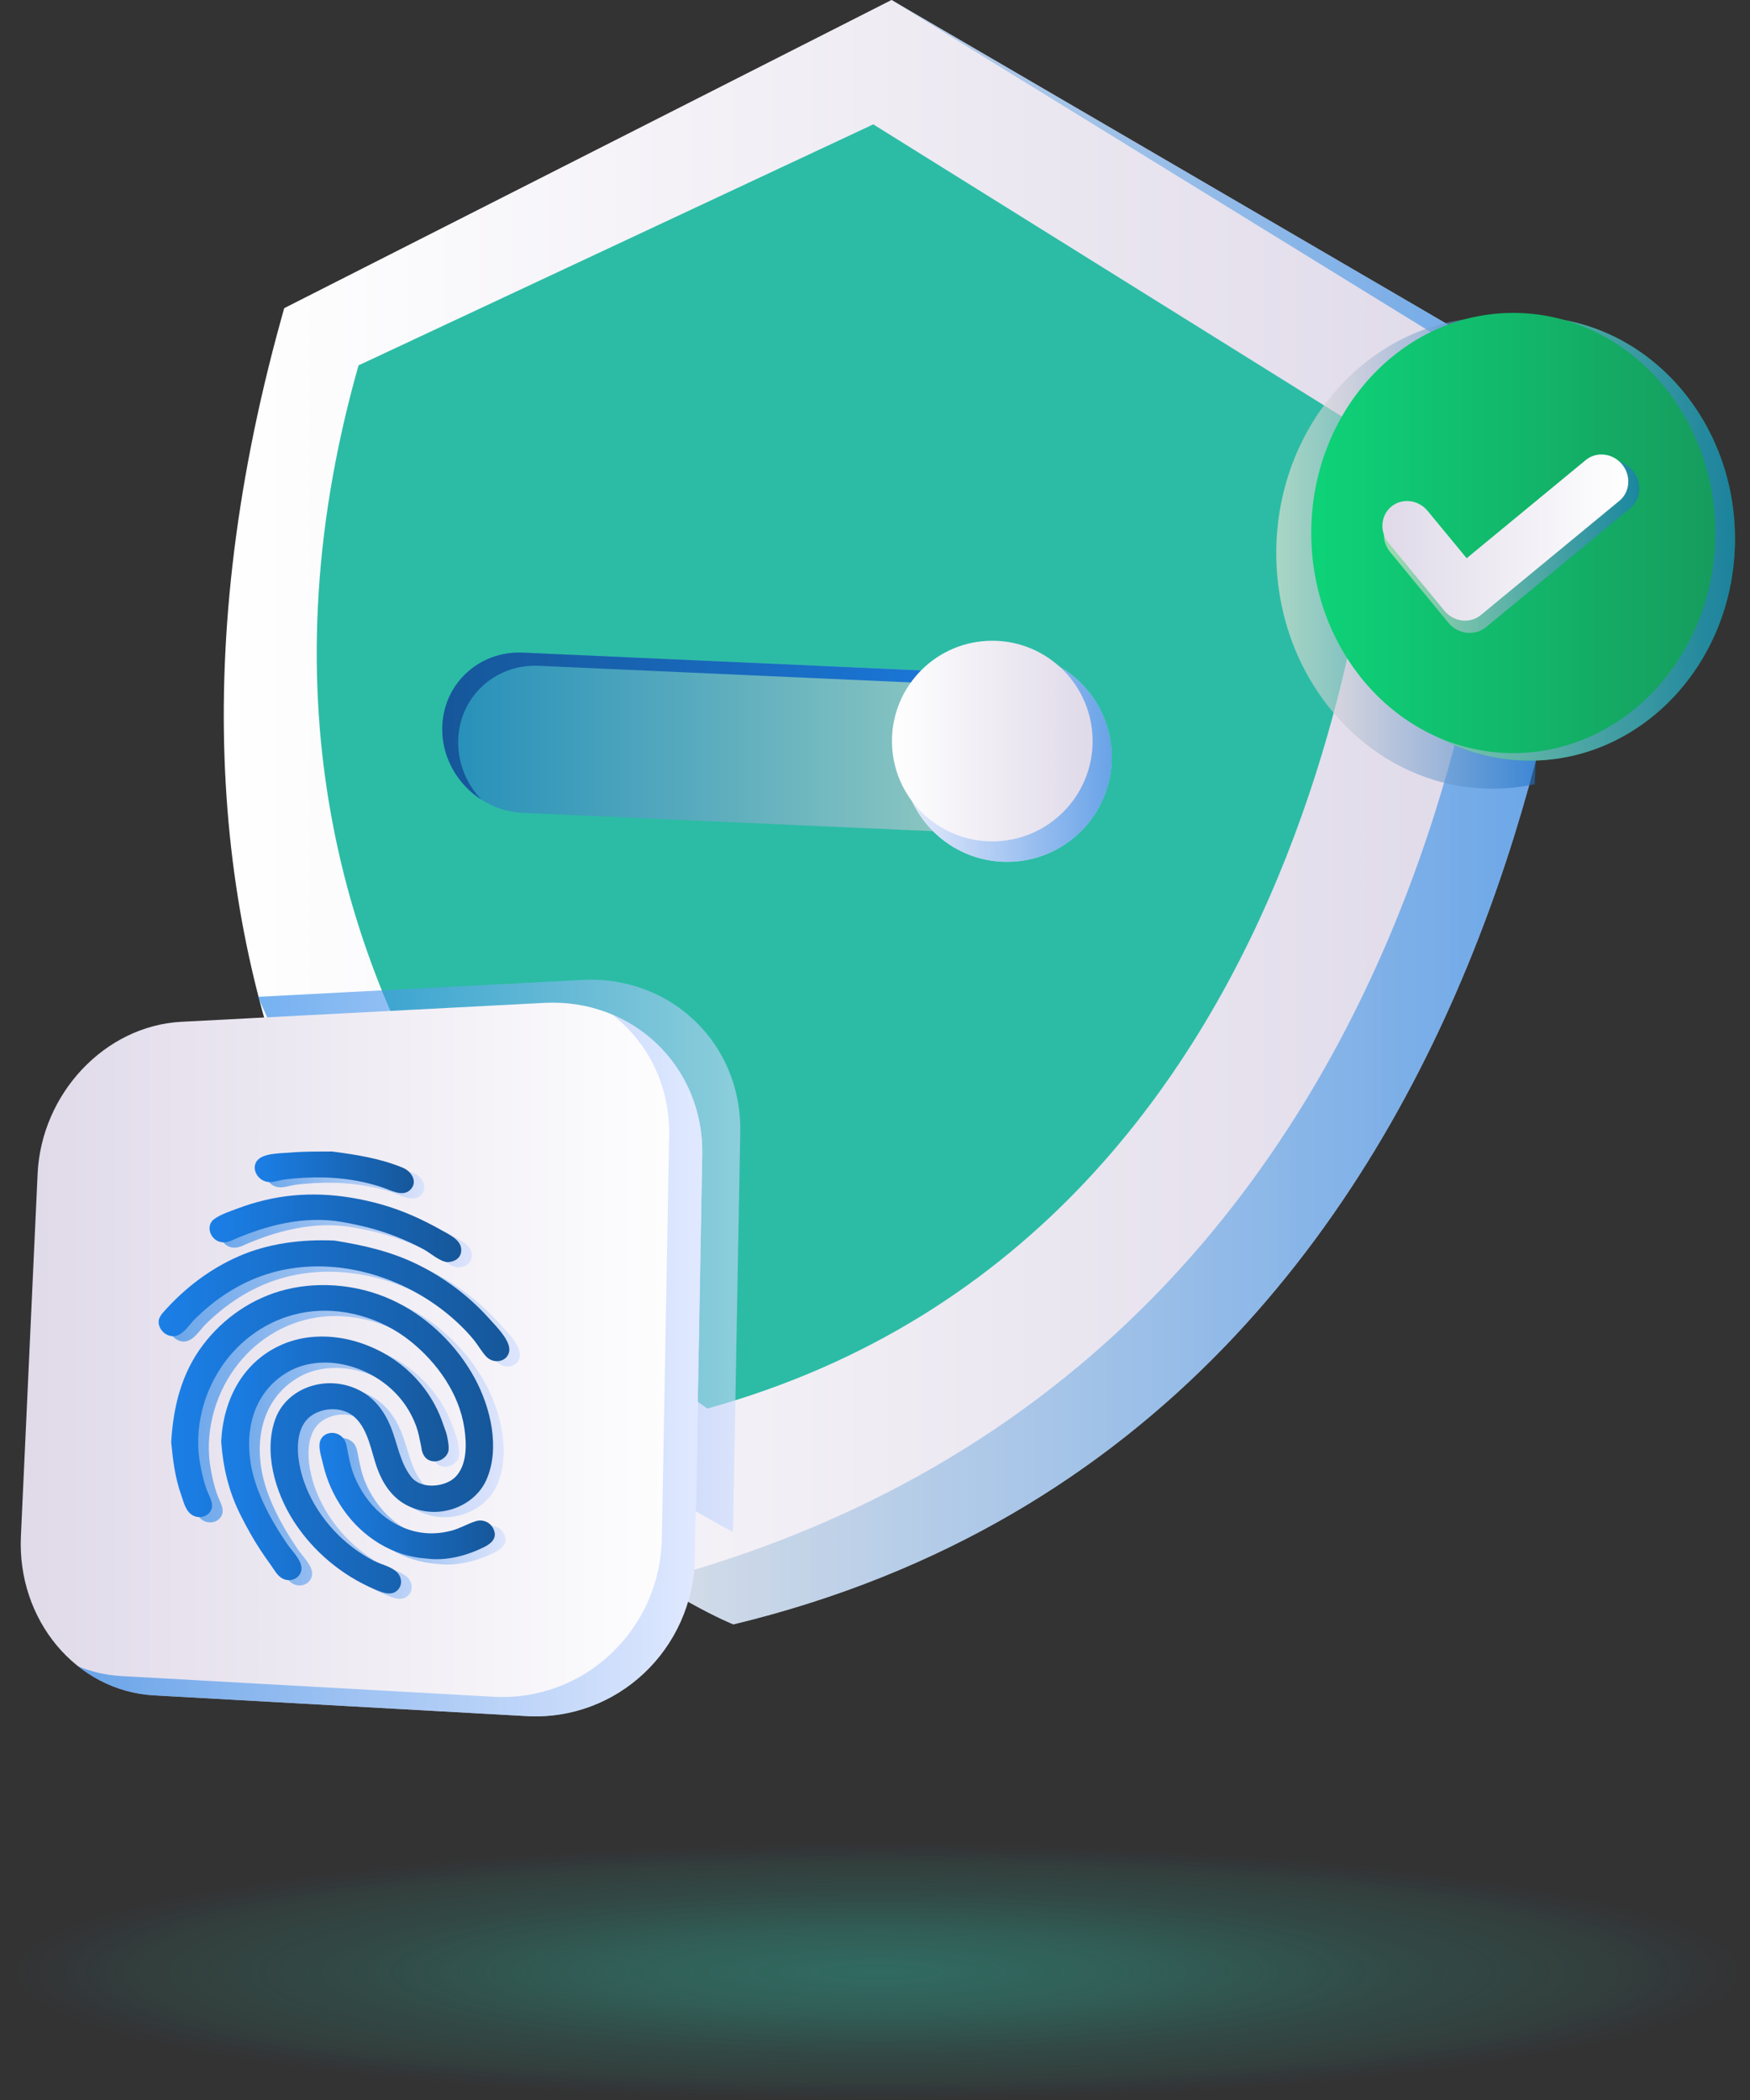
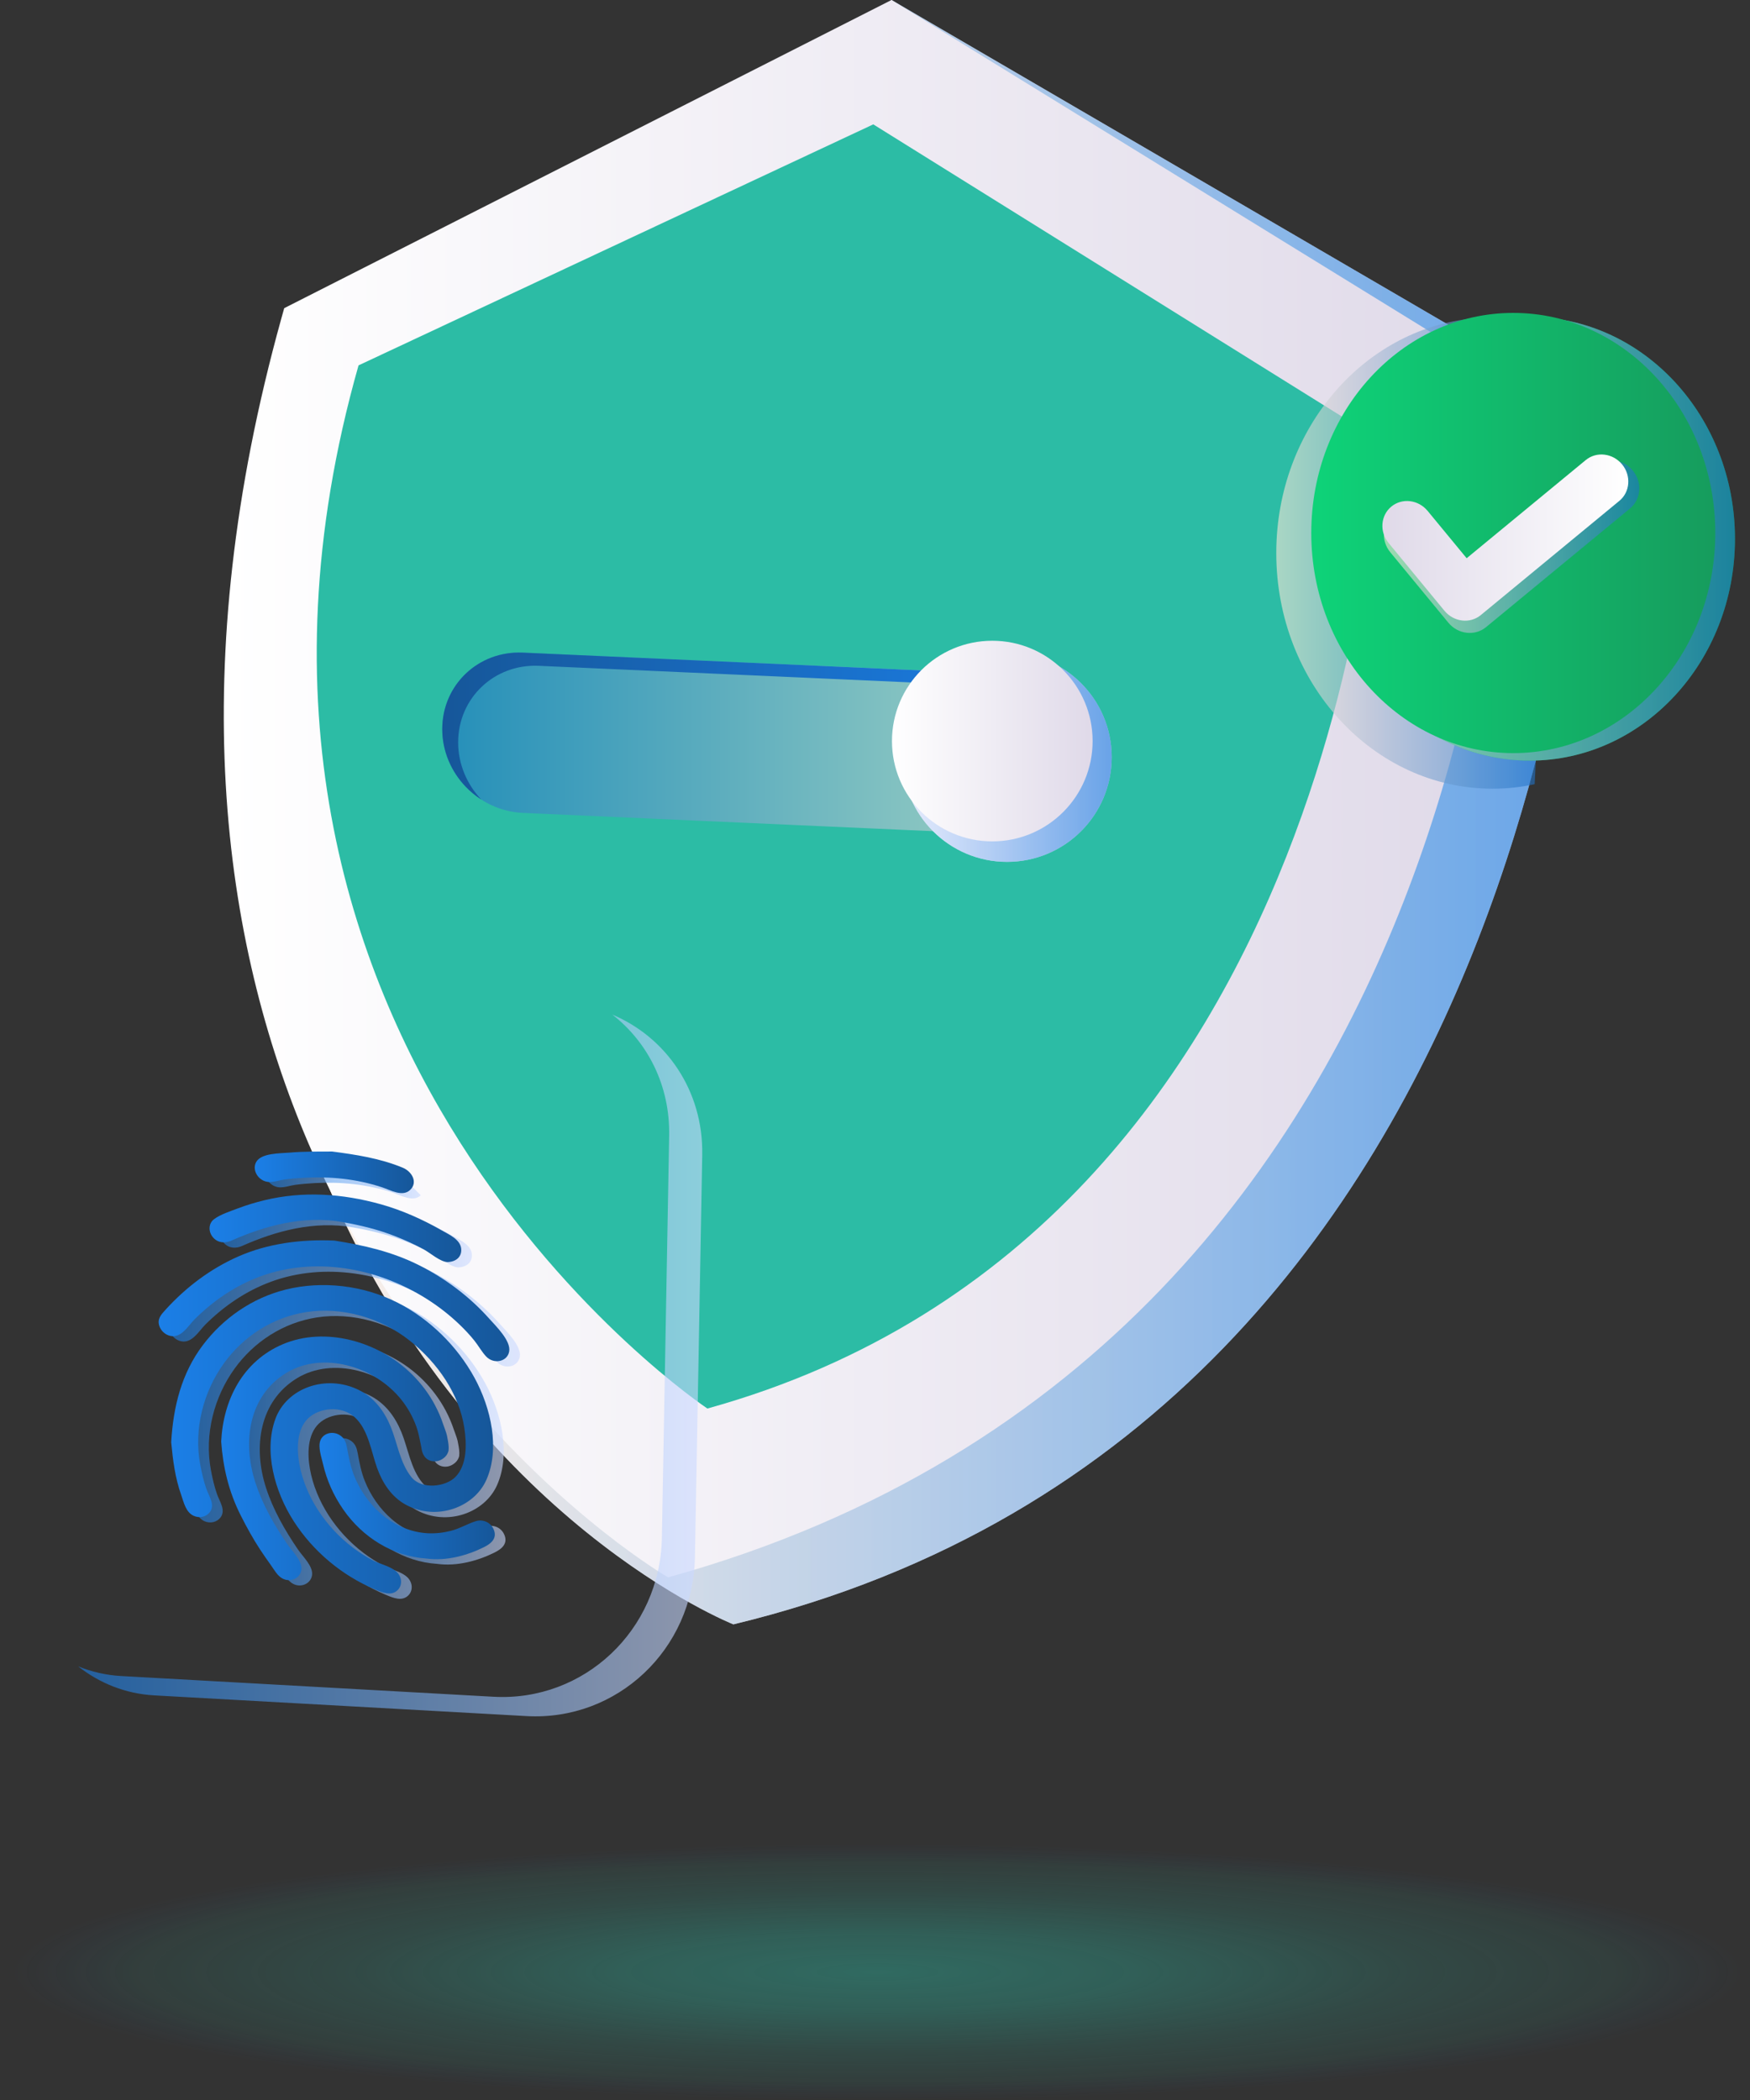
<svg xmlns="http://www.w3.org/2000/svg" width="270" height="324" viewBox="0 0 270 324" fill="none">
  <rect x="0" y="0" width="270" height="324" fill="#333333" stroke="none" />
  <path d="M137.543 0.001L245.309 62.856C245.309 62.856 243.294 219.189 113.151 250.617C113.151 250.617 73.343 234.854 51.142 184.111C28.941 133.367 137.543 0.001 137.543 0.001Z" fill="url(#paint0_linear_234_122)" />
  <path opacity="0.6" d="M51.14 184.113C73.341 234.855 113.149 250.617 113.149 250.617C127.239 247.215 139.829 242.35 151.075 236.375C188.225 216.64 210.73 184.828 224.368 153.796C244.732 107.455 245.308 62.856 245.308 62.856L137.544 0C137.544 0 28.939 133.366 51.14 184.113Z" fill="url(#paint1_linear_234_122)" />
  <path d="M126.251 20.377L207.838 67.963C207.838 67.963 206.312 186.318 107.785 210.111C107.785 210.111 77.647 198.177 60.839 159.761C44.032 121.345 126.251 20.377 126.251 20.377Z" fill="url(#paint2_linear_234_122)" />
  <path opacity="0.6" d="M126.251 20.377L207.838 67.963C207.838 67.963 206.312 186.318 107.785 210.111C107.785 210.111 77.647 198.177 60.839 159.761C44.032 121.345 126.251 20.377 126.251 20.377Z" fill="url(#paint3_linear_234_122)" />
  <path d="M34.827 120.99C39.754 206.922 103.078 243.365 103.078 243.365C235.237 206.7 232.414 58.426 232.414 58.426L137.545 0L43.851 47.545C43.707 48.051 43.567 48.556 43.427 49.058C35.904 76.107 33.628 100.022 34.827 120.99Z" fill="url(#paint4_linear_234_122)" />
  <path d="M134.735 19.188L212.745 67.824C212.745 67.824 209.192 189.558 109.14 217.317C109.14 217.317 25.424 161.61 55.318 56.371L134.735 19.188Z" fill="#2CBCA5" />
  <path opacity="0.6" d="M80.669 125.417L155.581 128.76C162.45 129.066 168.018 123.78 168.018 116.952C168.018 110.124 162.45 104.34 155.581 104.034L80.669 100.691C73.801 100.384 68.233 105.671 68.233 112.499C68.233 119.326 73.801 125.11 80.669 125.417Z" fill="url(#paint5_linear_234_122)" />
  <path d="M68.234 112.497C68.234 115.911 69.626 119.063 71.874 121.405C72.589 122.145 73.386 122.802 74.257 123.365C72.051 121.035 70.686 117.908 70.686 114.535C70.686 107.706 76.254 102.418 83.12 102.725L158.032 106.07C160.374 106.173 162.568 106.917 164.438 108.116C164.417 108.092 164.393 108.071 164.372 108.047C162.124 105.709 159.014 104.188 155.578 104.032L80.667 100.691C73.801 100.383 68.234 105.672 68.234 112.497Z" fill="url(#paint6_linear_234_122)" />
  <path d="M155.375 132.974C146.456 132.974 139.226 125.744 139.226 116.826C139.226 107.908 146.456 100.678 155.375 100.678C164.293 100.678 171.523 107.908 171.523 116.826C171.523 125.744 164.293 132.974 155.375 132.974Z" fill="url(#paint7_linear_234_122)" />
  <path opacity="0.6" d="M155.375 132.974C146.456 132.974 139.226 125.744 139.226 116.826C139.226 107.908 146.456 100.678 155.375 100.678C164.293 100.678 171.523 107.908 171.523 116.826C171.523 125.744 164.293 132.974 155.375 132.974Z" fill="url(#paint8_linear_234_122)" />
  <path d="M153.096 129.812C144.548 129.812 137.619 122.883 137.619 114.335C137.619 105.787 144.548 98.858 153.096 98.858C161.644 98.858 168.574 105.787 168.574 114.335C168.574 122.883 161.644 129.812 153.096 129.812Z" fill="url(#paint9_linear_234_122)" />
-   <path opacity="0.6" d="M114.209 174.65L113.092 236.375C75.942 216.64 53.437 184.828 39.799 153.796L89.864 151.187C103.411 150.481 114.46 160.938 114.209 174.65Z" fill="url(#paint10_linear_234_122)" />
-   <path d="M81.255 264.769L23.799 261.574C11.719 260.902 2.63 249.884 3.223 237.031L5.801 181.114C6.372 168.729 16.188 158.263 27.988 157.648L83.999 154.729C97.545 154.023 108.593 164.478 108.345 178.191L107.221 240.232C106.962 254.522 95.18 265.544 81.255 264.769Z" fill="url(#paint11_linear_234_122)" />
  <path opacity="0.6" d="M108.345 178.192L107.219 240.234C106.96 254.521 95.18 265.546 81.254 264.769L23.798 261.572C19.376 261.326 15.354 259.694 12.062 257.097C14.129 257.94 16.356 258.457 18.698 258.589L76.151 261.786C90.076 262.558 101.861 251.538 102.12 237.247L103.242 175.204C103.381 167.471 99.93 160.778 94.465 156.533C102.785 160.047 108.521 168.269 108.345 178.192Z" fill="url(#paint12_linear_234_122)" />
  <g opacity="0.6">
    <path d="M59.301 241.626C58.183 241.056 57.111 240.368 56.109 239.612C51.872 236.411 48.719 231.659 47.823 226.666C47.402 224.322 47.436 221.333 49.184 219.649C50.898 217.997 54.332 217.635 56.376 219.484C58.484 221.391 58.934 224.858 59.826 227.32C60.647 229.586 62.018 231.769 64.277 232.991C68.963 235.525 74.785 233.431 76.689 229.133C78.796 224.377 77.427 218.099 74.841 213.372C72.211 208.564 67.986 204.353 62.991 201.808C57.644 199.083 51.308 198.415 45.796 199.769C40.539 201.061 36.044 204.235 32.931 208.367C29.646 212.726 28.375 217.853 28.057 223.335C28.323 226.136 28.647 228.784 29.613 231.513C30 232.607 30.299 234.128 31.522 234.69C32.435 235.111 33.487 234.845 34.029 234.113C34.859 232.992 33.9 231.706 33.485 230.532C33.06 229.329 32.783 228.085 32.548 226.851C31.49 221.298 33.055 215.492 36.201 211.146C39.159 207.061 43.621 204.081 48.888 203.261C54.355 202.409 60.392 204.104 64.894 207.694C69.181 211.112 72.483 215.9 73.279 221.111C73.662 223.615 73.731 226.845 71.901 228.705C70.429 230.201 66.745 230.716 65.129 228.735C63.369 226.577 62.945 223.442 61.937 220.977C60.948 218.562 59.394 216.428 56.913 215.233C51.908 212.82 45.864 214.969 44.127 219.754C42.324 224.721 43.995 230.925 46.982 235.557C49.956 240.169 54.383 243.896 59.507 246.051C60.682 246.546 62.036 247.115 63.004 246.142C63.73 245.414 63.688 244.218 62.907 243.41C62.039 242.511 60.4 242.185 59.301 241.626Z" fill="url(#paint13_linear_234_122)" />
    <path d="M41.05 229.572C38.984 223.205 40.04 216.165 45.827 212.636C51.336 209.277 59.388 211.527 63.589 216.806C64.577 218.049 65.345 219.451 65.873 220.906C66.205 221.822 66.37 222.756 66.567 223.695C66.591 223.81 66.619 223.982 66.658 224.174C66.749 225.038 67.175 226.064 68.332 226.261C68.99 226.374 69.601 226.166 70.059 225.812C70.379 225.588 70.66 225.236 70.788 224.842C70.79 224.838 70.792 224.834 70.793 224.83C70.794 224.828 70.794 224.826 70.795 224.823C70.797 224.817 70.799 224.81 70.801 224.803C70.81 224.773 70.819 224.741 70.826 224.709C70.828 224.701 70.829 224.694 70.831 224.686C70.835 224.665 70.839 224.642 70.843 224.62C70.846 224.601 70.849 224.582 70.851 224.563C70.916 224.051 70.801 223.302 70.68 222.715C70.647 222.441 70.564 222.128 70.466 221.82L70.465 221.82C70.309 221.331 70.115 220.855 70.019 220.567C69.688 219.563 69.264 218.578 68.761 217.63C67.852 215.912 66.664 214.316 65.261 212.918C60.021 207.696 51.752 205.461 45.264 208.223C39.108 210.845 36.082 216.794 35.77 223.227C36.051 227.185 36.923 230.954 38.792 234.648C39.69 236.423 40.652 238.176 41.749 239.856C42.292 240.688 42.865 241.502 43.446 242.311C43.955 243.021 44.447 243.977 45.267 244.387C46.505 245.007 47.956 244.301 48.14 243.045C48.344 241.656 46.743 240.196 45.977 239.074C43.941 236.092 42.143 232.939 41.05 229.572Z" fill="url(#paint14_linear_234_122)" />
    <path d="M77.067 204.208C74.073 200.857 70.37 198.081 66.343 196.051C62.138 193.931 57.768 192.945 53.231 192.222C48.087 192.003 42.959 192.672 38.409 194.678C34.055 196.598 30.295 199.47 27.177 202.903C26.521 203.625 25.861 204.305 26.223 205.394C26.448 206.068 26.999 206.64 27.698 206.872C29.537 207.482 30.66 205.377 31.672 204.371C34.521 201.535 37.915 199.188 41.803 197.755C50.024 194.724 59.677 196.289 67.484 201.227C69.31 202.382 71.02 203.715 72.571 205.208C73.375 205.982 74.138 206.794 74.832 207.659C75.459 208.442 75.961 209.378 76.648 210.107C77.822 211.353 79.915 210.935 80.201 209.341C80.5 207.677 78.147 205.416 77.067 204.208Z" fill="url(#paint15_linear_234_122)" />
    <path d="M37.331 192.239C42.495 189.941 48.456 188.304 54.471 189.367C57.309 189.868 60.081 190.546 62.796 191.624C64.229 192.192 65.639 192.839 67.001 193.572C67.976 194.096 69.601 195.548 70.722 195.541C71.96 195.5 72.935 194.762 72.795 193.455C72.643 192.031 70.904 191.288 69.77 190.638C66.834 188.954 63.653 187.534 60.419 186.631C54.354 184.938 48.361 184.582 42.461 185.997C41.064 186.332 39.684 186.753 38.356 187.255C37.184 187.699 35.639 188.186 34.656 188.934C33.782 189.6 33.755 190.903 34.548 191.777C35.323 192.631 36.414 192.647 37.331 192.239Z" fill="url(#paint16_linear_234_122)" />
    <path d="M75.035 235.522C73.733 235.937 72.599 236.649 71.25 236.997C70.109 237.291 68.913 237.437 67.702 237.383C65.072 237.268 62.498 236.149 60.457 234.402C58.598 232.81 57.157 230.689 56.279 228.491C55.737 227.134 55.46 225.706 55.204 224.3C55.047 223.435 54.851 222.703 53.996 222.202C52.898 221.559 51.485 221.97 51.069 223.072C50.684 224.092 51.231 225.612 51.473 226.676C52.045 229.185 53.11 231.579 54.632 233.759C57.6 238.014 62.259 240.949 67.431 241.284C70.496 241.702 73.748 240.811 76.333 239.516C77.448 238.957 78.43 238.123 77.778 236.716C77.28 235.643 76.089 235.186 75.035 235.522Z" fill="url(#paint17_linear_234_122)" />
-     <path d="M43.095 183.187C43.91 183.239 44.746 182.911 45.541 182.805C46.537 182.672 47.548 182.588 48.559 182.533C52.564 182.314 56.648 182.702 60.582 184.005C61.935 184.453 63.756 185.529 64.925 184.412C66.145 183.247 65.223 181.576 63.765 180.974C60.262 179.528 56.558 178.964 52.895 178.485C50.704 178.492 48.517 178.462 46.348 178.653C44.851 178.784 41.94 178.696 41.161 180.115C40.459 181.395 41.554 183.088 43.095 183.187Z" fill="url(#paint18_linear_234_122)" />
+     <path d="M43.095 183.187C43.91 183.239 44.746 182.911 45.541 182.805C46.537 182.672 47.548 182.588 48.559 182.533C52.564 182.314 56.648 182.702 60.582 184.005C61.935 184.453 63.756 185.529 64.925 184.412C60.262 179.528 56.558 178.964 52.895 178.485C50.704 178.492 48.517 178.462 46.348 178.653C44.851 178.784 41.94 178.696 41.161 180.115C40.459 181.395 41.554 183.088 43.095 183.187Z" fill="url(#paint18_linear_234_122)" />
  </g>
  <path d="M57.658 240.804C56.539 240.234 55.468 239.546 54.466 238.79C50.228 235.59 47.076 230.837 46.18 225.844C45.759 223.5 45.793 220.511 47.54 218.828C49.255 217.175 52.688 216.813 54.733 218.662C56.841 220.569 57.29 224.036 58.183 226.498C59.003 228.765 60.374 230.947 62.633 232.169C67.319 234.703 73.141 232.609 75.045 228.311C77.153 223.555 75.783 217.277 73.197 212.55C70.567 207.742 66.342 203.531 61.347 200.986C56.001 198.261 49.664 197.593 44.152 198.947C38.895 200.239 34.401 203.413 31.287 207.545C28.003 211.905 26.731 217.032 26.413 222.513C26.679 225.314 27.003 227.962 27.969 230.691C28.356 231.785 28.656 233.306 29.878 233.868C30.792 234.289 31.843 234.023 32.386 233.291C33.215 232.17 32.256 230.884 31.841 229.709C31.416 228.507 31.139 227.263 30.904 226.029C29.847 220.476 31.411 214.67 34.557 210.324C37.515 206.239 41.977 203.259 47.244 202.438C52.711 201.587 58.748 203.282 63.251 206.872C67.537 210.29 70.839 215.078 71.635 220.288C72.018 222.793 72.087 226.023 70.258 227.882C68.785 229.379 65.101 229.894 63.486 227.913C61.725 225.754 61.301 222.619 60.293 220.154C59.304 217.739 57.75 215.606 55.27 214.41C50.264 211.997 44.221 214.147 42.483 218.931C40.68 223.898 42.351 230.102 45.338 234.734C48.313 239.347 52.739 243.073 57.863 245.229C59.039 245.723 60.392 246.293 61.361 245.32C62.086 244.591 62.044 243.395 61.264 242.587C60.395 241.689 58.756 241.363 57.658 240.804Z" fill="url(#paint19_linear_234_122)" />
  <path d="M39.407 228.75C37.341 222.383 38.397 215.343 44.183 211.814C49.693 208.455 57.744 210.704 61.945 215.984C62.934 217.227 63.702 218.629 64.229 220.084C64.562 221 64.727 221.934 64.923 222.873C64.947 222.988 64.975 223.16 65.014 223.352C65.106 224.216 65.531 225.242 66.689 225.439C67.346 225.551 67.957 225.343 68.416 224.99C68.735 224.766 69.017 224.414 69.145 224.02C69.146 224.016 69.148 224.012 69.15 224.008C69.15 224.006 69.151 224.004 69.151 224.001C69.154 223.995 69.156 223.987 69.157 223.981C69.167 223.951 69.175 223.919 69.182 223.887C69.184 223.879 69.186 223.871 69.187 223.864C69.192 223.843 69.195 223.82 69.199 223.798C69.202 223.779 69.205 223.76 69.208 223.741C69.272 223.229 69.157 222.48 69.036 221.893C69.003 221.619 68.92 221.306 68.822 220.998L68.822 220.998C68.666 220.508 68.471 220.032 68.376 219.744C68.045 218.74 67.62 217.756 67.118 216.808C66.209 215.09 65.02 213.493 63.618 212.096C58.378 206.873 50.108 204.639 43.621 207.401C37.464 210.022 34.438 215.971 34.126 222.405C34.407 226.363 35.279 230.132 37.148 233.826C38.046 235.601 39.008 237.354 40.106 239.034C40.648 239.866 41.221 240.68 41.802 241.489C42.312 242.199 42.803 243.155 43.624 243.565C44.861 244.185 46.312 243.479 46.496 242.223C46.7 240.833 45.1 239.375 44.333 238.252C42.297 235.27 40.5 232.117 39.407 228.75Z" fill="url(#paint20_linear_234_122)" />
  <path d="M75.424 203.386C72.429 200.036 68.726 197.259 64.699 195.229C60.494 193.109 56.124 192.123 51.587 191.401C46.444 191.181 41.315 191.85 36.766 193.856C32.412 195.776 28.651 198.648 25.533 202.081C24.877 202.803 24.218 203.483 24.58 204.572C24.804 205.246 25.355 205.818 26.055 206.05C27.893 206.66 29.017 204.555 30.028 203.549C32.878 200.713 36.272 198.366 40.159 196.933C48.381 193.903 58.034 195.467 65.841 200.406C67.666 201.56 69.377 202.893 70.928 204.387C71.732 205.16 72.495 205.972 73.189 206.838C73.816 207.62 74.318 208.557 75.005 209.286C76.178 210.532 78.272 210.113 78.558 208.519C78.856 206.855 76.503 204.594 75.424 203.386Z" fill="url(#paint21_linear_234_122)" />
  <path d="M35.687 191.417C40.852 189.12 46.812 187.482 52.827 188.545C55.666 189.046 58.437 189.724 61.153 190.802C62.585 191.371 63.995 192.017 65.358 192.75C66.333 193.274 67.958 194.726 69.078 194.719C70.317 194.678 71.292 193.94 71.152 192.633C70.999 191.209 69.26 190.466 68.126 189.816C65.191 188.132 62.009 186.712 58.776 185.809C52.711 184.116 46.717 183.76 40.817 185.175C39.421 185.51 38.04 185.931 36.712 186.433C35.54 186.877 33.995 187.364 33.012 188.113C32.138 188.779 32.112 190.081 32.904 190.955C33.679 191.81 34.77 191.825 35.687 191.417Z" fill="url(#paint22_linear_234_122)" />
  <path d="M73.392 234.7C72.089 235.115 70.955 235.827 69.606 236.175C68.465 236.469 67.269 236.615 66.058 236.562C63.428 236.446 60.854 235.327 58.813 233.58C56.955 231.989 55.513 229.867 54.635 227.669C54.093 226.312 53.816 224.884 53.56 223.478C53.403 222.613 53.207 221.881 52.352 221.38C51.254 220.737 49.841 221.148 49.425 222.25C49.04 223.27 49.587 224.79 49.83 225.854C50.401 228.363 51.466 230.756 52.988 232.937C55.956 237.191 60.615 240.127 65.787 240.462C68.853 240.88 72.104 239.989 74.689 238.694C75.804 238.135 76.787 237.301 76.134 235.893C75.636 234.821 74.445 234.365 73.392 234.7Z" fill="url(#paint23_linear_234_122)" />
  <path d="M41.451 182.365C42.267 182.417 43.102 182.089 43.897 181.983C44.893 181.85 45.905 181.766 46.915 181.711C50.92 181.492 55.005 181.88 58.938 183.183C60.291 183.631 62.112 184.707 63.281 183.59C64.501 182.425 63.579 180.754 62.121 180.152C58.618 178.706 54.914 178.143 51.251 177.663C49.06 177.671 46.873 177.64 44.704 177.831C43.208 177.962 40.297 177.875 39.518 179.294C38.815 180.573 39.91 182.266 41.451 182.365Z" fill="url(#paint24_linear_234_122)" />
  <path opacity="0.6" d="M236.774 120.99C234.674 121.446 232.496 121.685 230.273 121.685C211.848 121.685 196.912 105.409 196.912 85.332C196.912 66.024 210.726 50.233 228.173 49.058C235.697 76.107 237.973 100.022 236.774 120.99Z" fill="url(#paint25_linear_234_122)" />
  <path d="M236.025 117.353C253.507 117.353 267.68 102.031 267.68 83.131C267.68 64.23 253.507 48.908 236.025 48.908C218.542 48.908 204.369 64.23 204.369 83.131C204.369 102.031 218.542 117.353 236.025 117.353Z" fill="url(#paint26_linear_234_122)" />
  <path opacity="0.6" d="M236.025 117.353C253.507 117.353 267.68 102.031 267.68 83.131C267.68 64.23 253.507 48.908 236.025 48.908C218.542 48.908 204.369 64.23 204.369 83.131C204.369 102.031 218.542 117.353 236.025 117.353Z" fill="url(#paint27_linear_234_122)" />
  <path d="M233.477 116.195C250.69 116.195 264.644 100.991 264.644 82.236C264.644 63.481 250.69 48.277 233.477 48.277C216.264 48.277 202.31 63.481 202.31 82.236C202.31 100.991 216.264 116.195 233.477 116.195Z" fill="url(#paint28_linear_234_122)" />
  <path opacity="0.6" d="M246.1 71.912L227.013 87.647L220.759 80.061C219.271 78.256 216.666 77.947 214.94 79.37C213.214 80.793 213.02 83.409 214.508 85.214L223.456 96.068C224.943 97.873 227.549 98.182 229.275 96.759L251.488 78.448C253.214 77.025 253.408 74.408 251.92 72.603C250.432 70.799 247.826 70.489 246.1 71.912Z" fill="url(#paint29_linear_234_122)" />
  <path d="M244.659 70.98L226.284 86.128L220.263 78.825C218.831 77.088 216.323 76.79 214.661 78.16C212.999 79.53 212.813 82.049 214.246 83.786L222.86 94.235C224.292 95.973 226.8 96.271 228.462 94.901L249.846 77.272C251.508 75.902 251.694 73.383 250.262 71.646C248.829 69.908 246.321 69.611 244.659 70.98Z" fill="url(#paint30_linear_234_122)" />
  <path opacity="0.4" d="M135.386 324C61.041 324 0.773 315.16 0.773 304.256C0.773 293.351 61.041 284.511 135.386 284.511C209.731 284.511 270 293.351 270 304.256C270 315.16 209.731 324 135.386 324Z" fill="url(#paint31_radial_234_122)" />
  <defs>
    <linearGradient id="paint0_linear_234_122" x1="245.309" y1="125.309" x2="48.149" y2="125.309" gradientUnits="userSpaceOnUse">
      <stop offset="0.017" stop-color="#DADDE9" />
      <stop offset="1" stop-color="white" />
    </linearGradient>
    <linearGradient id="paint1_linear_234_122" x1="245.308" y1="125.309" x2="48.147" y2="125.309" gradientUnits="userSpaceOnUse">
      <stop offset="0.006" stop-color="#1B7FE7" />
      <stop offset="1" stop-color="#FCE8D9" />
    </linearGradient>
    <linearGradient id="paint2_linear_234_122" x1="207.838" y1="115.244" x2="58.574" y2="115.244" gradientUnits="userSpaceOnUse">
      <stop stop-color="#0AFDFD" />
      <stop offset="0.994" stop-color="#28B9FD" />
    </linearGradient>
    <linearGradient id="paint3_linear_234_122" x1="207.838" y1="115.244" x2="58.574" y2="115.244" gradientUnits="userSpaceOnUse">
      <stop stop-color="#FCE8D9" />
      <stop offset="0.994" stop-color="#2072C7" />
    </linearGradient>
    <linearGradient id="paint4_linear_234_122" x1="232.418" y1="121.682" x2="34.525" y2="121.682" gradientUnits="userSpaceOnUse">
      <stop offset="0.017" stop-color="#E0DAE9" />
      <stop offset="1" stop-color="white" />
    </linearGradient>
    <linearGradient id="paint5_linear_234_122" x1="168.017" y1="114.725" x2="68.233" y2="114.725" gradientUnits="userSpaceOnUse">
      <stop stop-color="#FCE8D9" />
      <stop offset="0.994" stop-color="#2072C7" />
    </linearGradient>
    <linearGradient id="paint6_linear_234_122" x1="164.438" y1="112.022" x2="68.234" y2="112.022" gradientUnits="userSpaceOnUse">
      <stop stop-color="#1B7FE7" />
      <stop offset="0.994" stop-color="#16579A" />
    </linearGradient>
    <linearGradient id="paint7_linear_234_122" x1="171.523" y1="116.826" x2="139.226" y2="116.826" gradientUnits="userSpaceOnUse">
      <stop offset="0.017" stop-color="#E0DAE9" />
      <stop offset="1" stop-color="white" />
    </linearGradient>
    <linearGradient id="paint8_linear_234_122" x1="171.523" y1="116.826" x2="139.226" y2="116.826" gradientUnits="userSpaceOnUse">
      <stop offset="0.006" stop-color="#1B7FE7" />
      <stop offset="1" stop-color="#D9E0FC" />
    </linearGradient>
    <linearGradient id="paint9_linear_234_122" x1="168.574" y1="114.335" x2="137.619" y2="114.335" gradientUnits="userSpaceOnUse">
      <stop offset="0.017" stop-color="#E0DAE9" />
      <stop offset="1" stop-color="white" />
    </linearGradient>
    <linearGradient id="paint10_linear_234_122" x1="39.799" y1="193.764" x2="114.214" y2="193.764" gradientUnits="userSpaceOnUse">
      <stop offset="0.006" stop-color="#1B7FE7" />
      <stop offset="1" stop-color="#CCDAFF" />
    </linearGradient>
    <linearGradient id="paint11_linear_234_122" x1="3.195" y1="209.751" x2="108.349" y2="209.751" gradientUnits="userSpaceOnUse">
      <stop offset="0.017" stop-color="#E0DAE9" />
      <stop offset="1" stop-color="white" />
    </linearGradient>
    <linearGradient id="paint12_linear_234_122" x1="12.062" y1="210.67" x2="108.349" y2="210.67" gradientUnits="userSpaceOnUse">
      <stop offset="0.006" stop-color="#1B7FE7" />
      <stop offset="1" stop-color="#CCDAFF" />
    </linearGradient>
    <linearGradient id="paint13_linear_234_122" x1="28.057" y1="222.882" x2="77.722" y2="222.882" gradientUnits="userSpaceOnUse">
      <stop offset="0.006" stop-color="#1B7FE7" />
      <stop offset="1" stop-color="#CCDAFF" />
    </linearGradient>
    <linearGradient id="paint14_linear_234_122" x1="35.77" y1="225.823" x2="70.87" y2="225.823" gradientUnits="userSpaceOnUse">
      <stop offset="0.006" stop-color="#1B7FE7" />
      <stop offset="1" stop-color="#CCDAFF" />
    </linearGradient>
    <linearGradient id="paint15_linear_234_122" x1="26.12" y1="201.509" x2="80.227" y2="201.509" gradientUnits="userSpaceOnUse">
      <stop offset="0.006" stop-color="#1B7FE7" />
      <stop offset="1" stop-color="#CCDAFF" />
    </linearGradient>
    <linearGradient id="paint16_linear_234_122" x1="33.976" y1="190.33" x2="72.809" y2="190.33" gradientUnits="userSpaceOnUse">
      <stop offset="0.006" stop-color="#1B7FE7" />
      <stop offset="1" stop-color="#CCDAFF" />
    </linearGradient>
    <linearGradient id="paint17_linear_234_122" x1="50.936" y1="231.643" x2="77.987" y2="231.643" gradientUnits="userSpaceOnUse">
      <stop offset="0.006" stop-color="#1B7FE7" />
      <stop offset="1" stop-color="#CCDAFF" />
    </linearGradient>
    <linearGradient id="paint18_linear_234_122" x1="40.944" y1="181.694" x2="65.491" y2="181.694" gradientUnits="userSpaceOnUse">
      <stop offset="0.006" stop-color="#1B7FE7" />
      <stop offset="1" stop-color="#CCDAFF" />
    </linearGradient>
    <linearGradient id="paint19_linear_234_122" x1="26.413" y1="222.06" x2="76.078" y2="222.06" gradientUnits="userSpaceOnUse">
      <stop stop-color="#1B7FE7" />
      <stop offset="0.994" stop-color="#16579A" />
    </linearGradient>
    <linearGradient id="paint20_linear_234_122" x1="34.126" y1="225.001" x2="69.227" y2="225.001" gradientUnits="userSpaceOnUse">
      <stop stop-color="#1B7FE7" />
      <stop offset="0.994" stop-color="#16579A" />
    </linearGradient>
    <linearGradient id="paint21_linear_234_122" x1="24.477" y1="200.687" x2="78.583" y2="200.687" gradientUnits="userSpaceOnUse">
      <stop stop-color="#1B7FE7" />
      <stop offset="0.994" stop-color="#16579A" />
    </linearGradient>
    <linearGradient id="paint22_linear_234_122" x1="32.332" y1="189.508" x2="71.165" y2="189.508" gradientUnits="userSpaceOnUse">
      <stop stop-color="#1B7FE7" />
      <stop offset="0.994" stop-color="#16579A" />
    </linearGradient>
    <linearGradient id="paint23_linear_234_122" x1="49.292" y1="230.821" x2="76.344" y2="230.821" gradientUnits="userSpaceOnUse">
      <stop stop-color="#1B7FE7" />
      <stop offset="0.994" stop-color="#16579A" />
    </linearGradient>
    <linearGradient id="paint24_linear_234_122" x1="39.301" y1="180.872" x2="63.847" y2="180.872" gradientUnits="userSpaceOnUse">
      <stop stop-color="#1B7FE7" />
      <stop offset="0.994" stop-color="#16579A" />
    </linearGradient>
    <linearGradient id="paint25_linear_234_122" x1="196.912" y1="85.371" x2="237.076" y2="85.371" gradientUnits="userSpaceOnUse">
      <stop stop-color="#FCE8D9" />
      <stop offset="0.994" stop-color="#2072C7" />
    </linearGradient>
    <linearGradient id="paint26_linear_234_122" x1="204.369" y1="83.131" x2="267.68" y2="83.131" gradientUnits="userSpaceOnUse">
      <stop offset="0.017" stop-color="#0ED278" />
      <stop offset="1" stop-color="#169C5D" />
    </linearGradient>
    <linearGradient id="paint27_linear_234_122" x1="204.369" y1="83.131" x2="267.68" y2="83.131" gradientUnits="userSpaceOnUse">
      <stop stop-color="#FCE8D9" />
      <stop offset="0.994" stop-color="#2072C7" />
    </linearGradient>
    <linearGradient id="paint28_linear_234_122" x1="202.31" y1="82.236" x2="264.644" y2="82.236" gradientUnits="userSpaceOnUse">
      <stop offset="0.017" stop-color="#0ED278" />
      <stop offset="1" stop-color="#169C5D" />
    </linearGradient>
    <linearGradient id="paint29_linear_234_122" x1="213.507" y1="84.336" x2="252.92" y2="84.336" gradientUnits="userSpaceOnUse">
      <stop stop-color="#FCE8D9" />
      <stop offset="0.994" stop-color="#2072C7" />
    </linearGradient>
    <linearGradient id="paint30_linear_234_122" x1="213.282" y1="82.941" x2="251.225" y2="82.941" gradientUnits="userSpaceOnUse">
      <stop offset="0.017" stop-color="#E0DAE9" />
      <stop offset="1" stop-color="white" />
    </linearGradient>
    <radialGradient id="paint31_radial_234_122" cx="0" cy="0" r="1" gradientUnits="userSpaceOnUse" gradientTransform="translate(135.386 304.256) rotate(180) scale(134.602 19.746)">
      <stop offset="0.006" stop-color="#2CBCA5" />
      <stop offset="0.298" stop-color="#2CBCA5" stop-opacity="0.8" />
      <stop offset="0.616" stop-color="#2CBCA5" stop-opacity="0.4" />
      <stop offset="0.861" stop-color="#2CBCA5" stop-opacity="0.2" />
      <stop offset="1" stop-color="#1B7FE7" stop-opacity="0" />
    </radialGradient>
  </defs>
</svg>